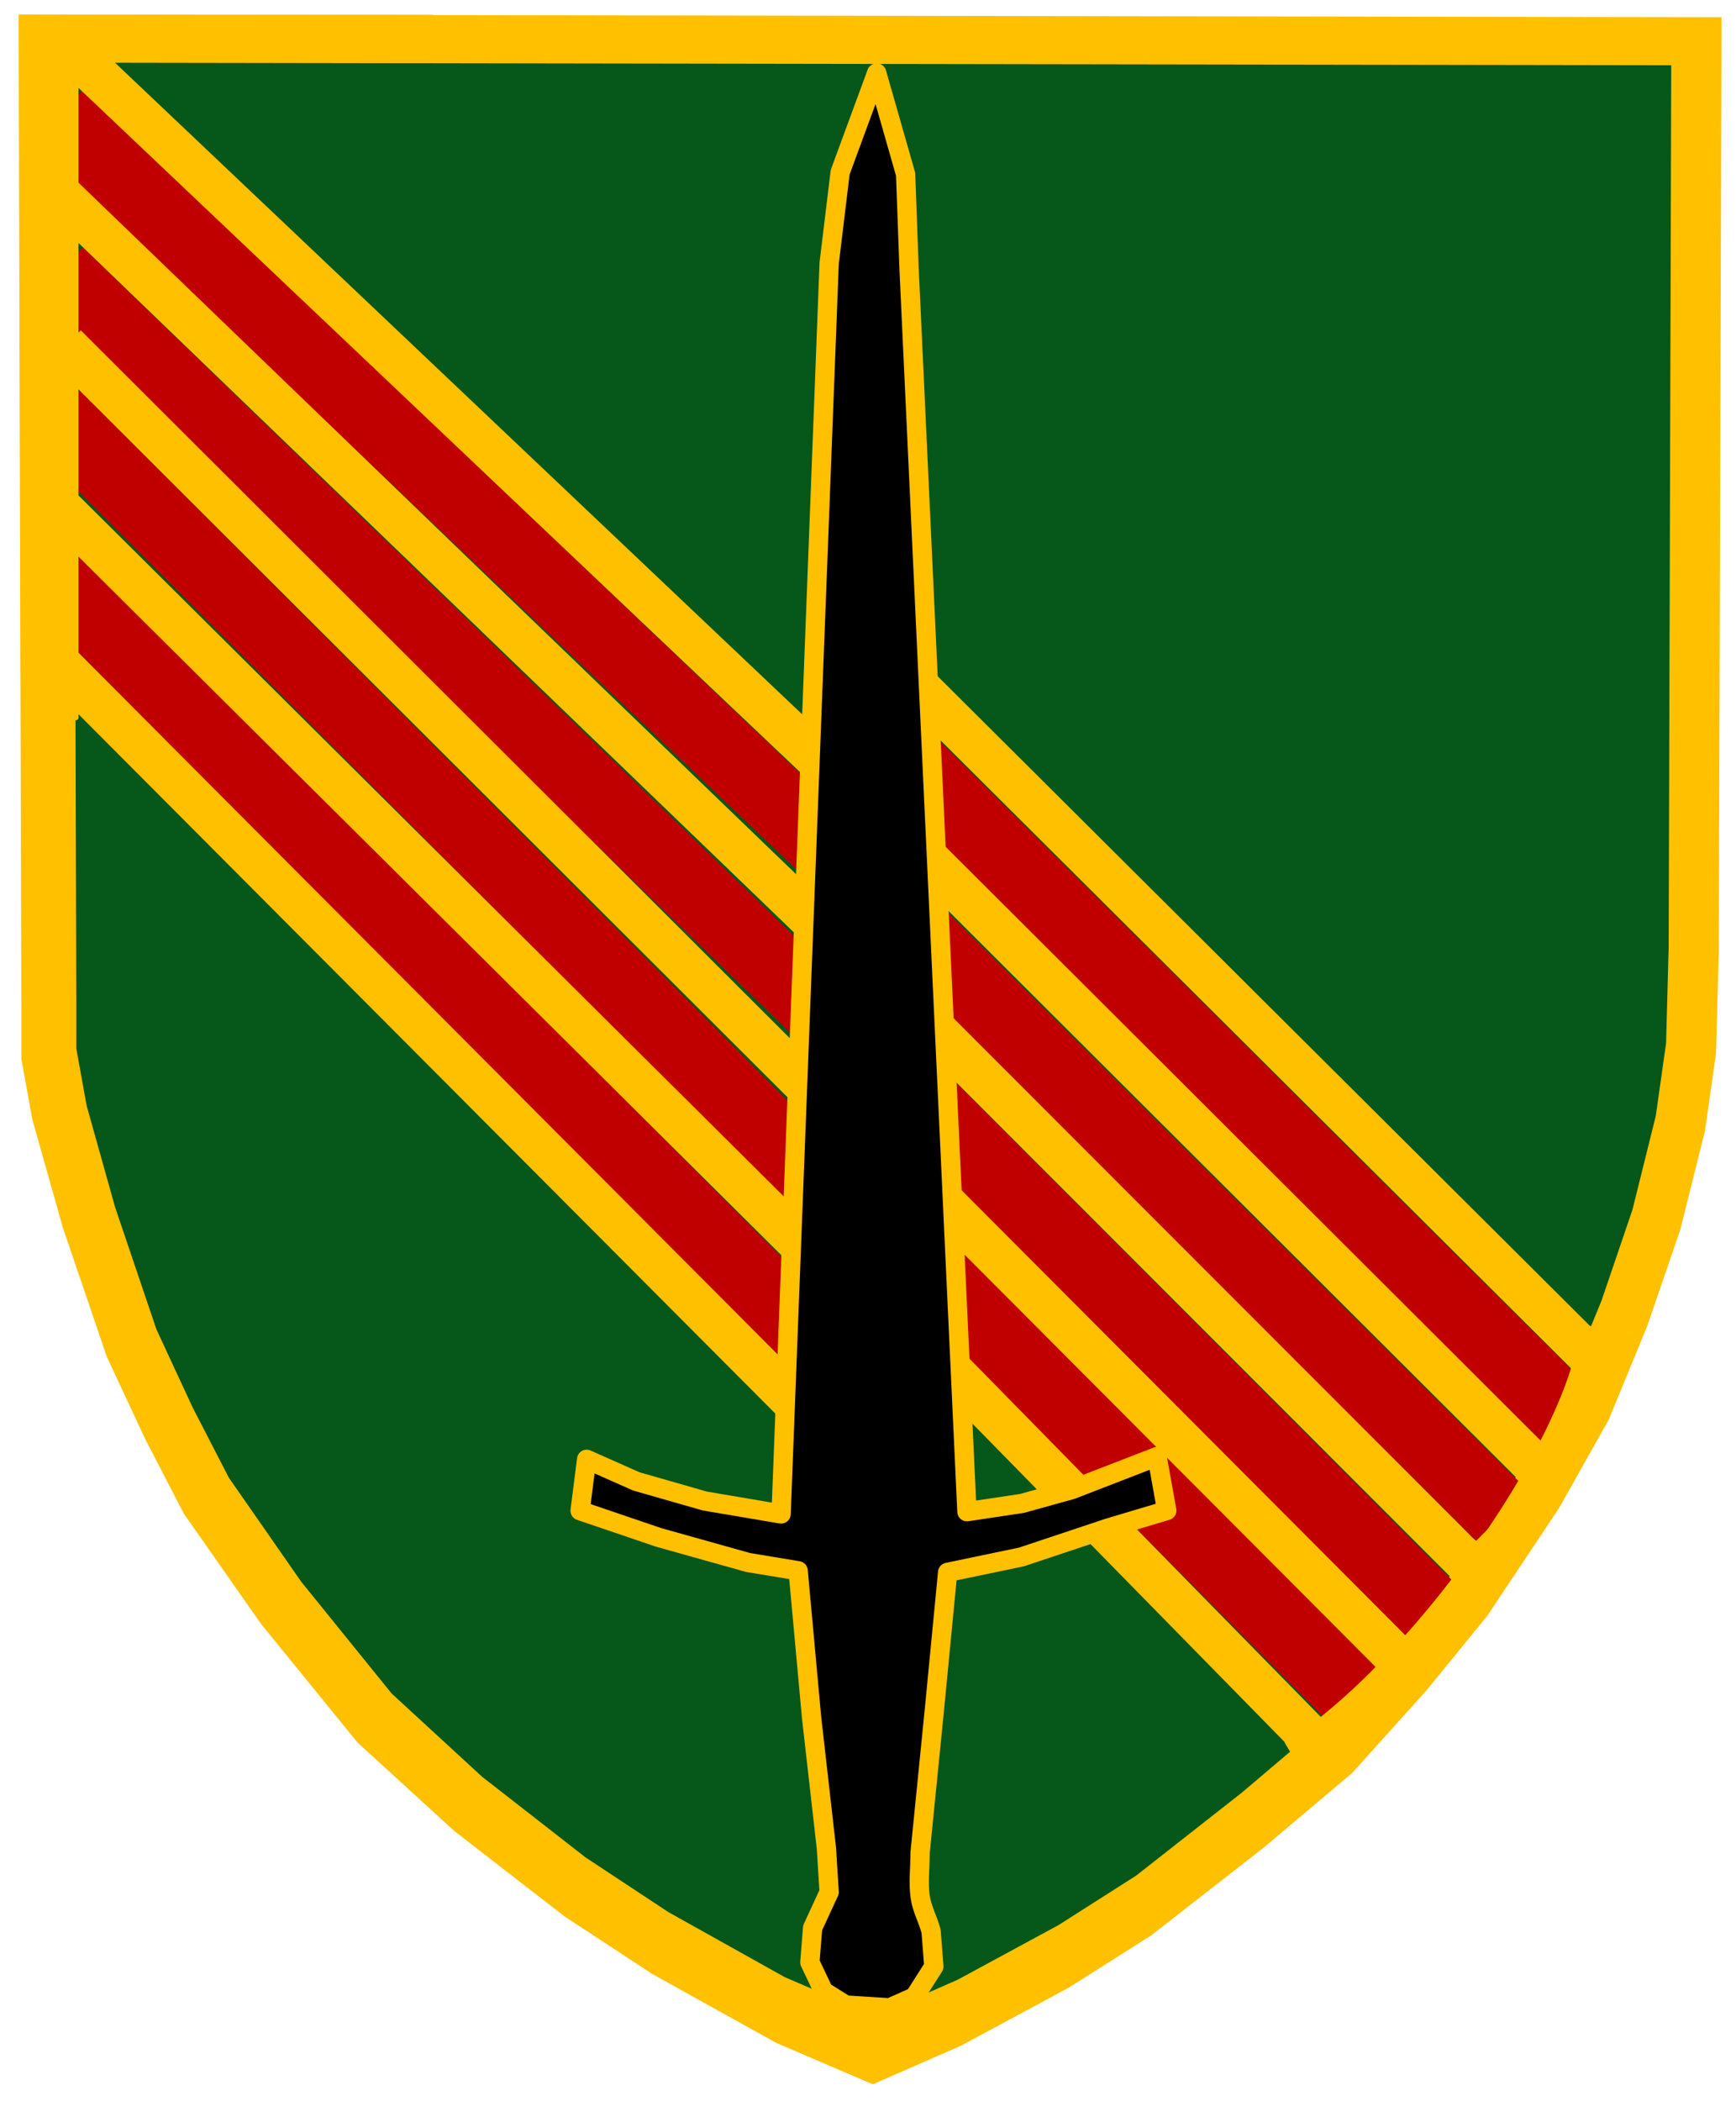
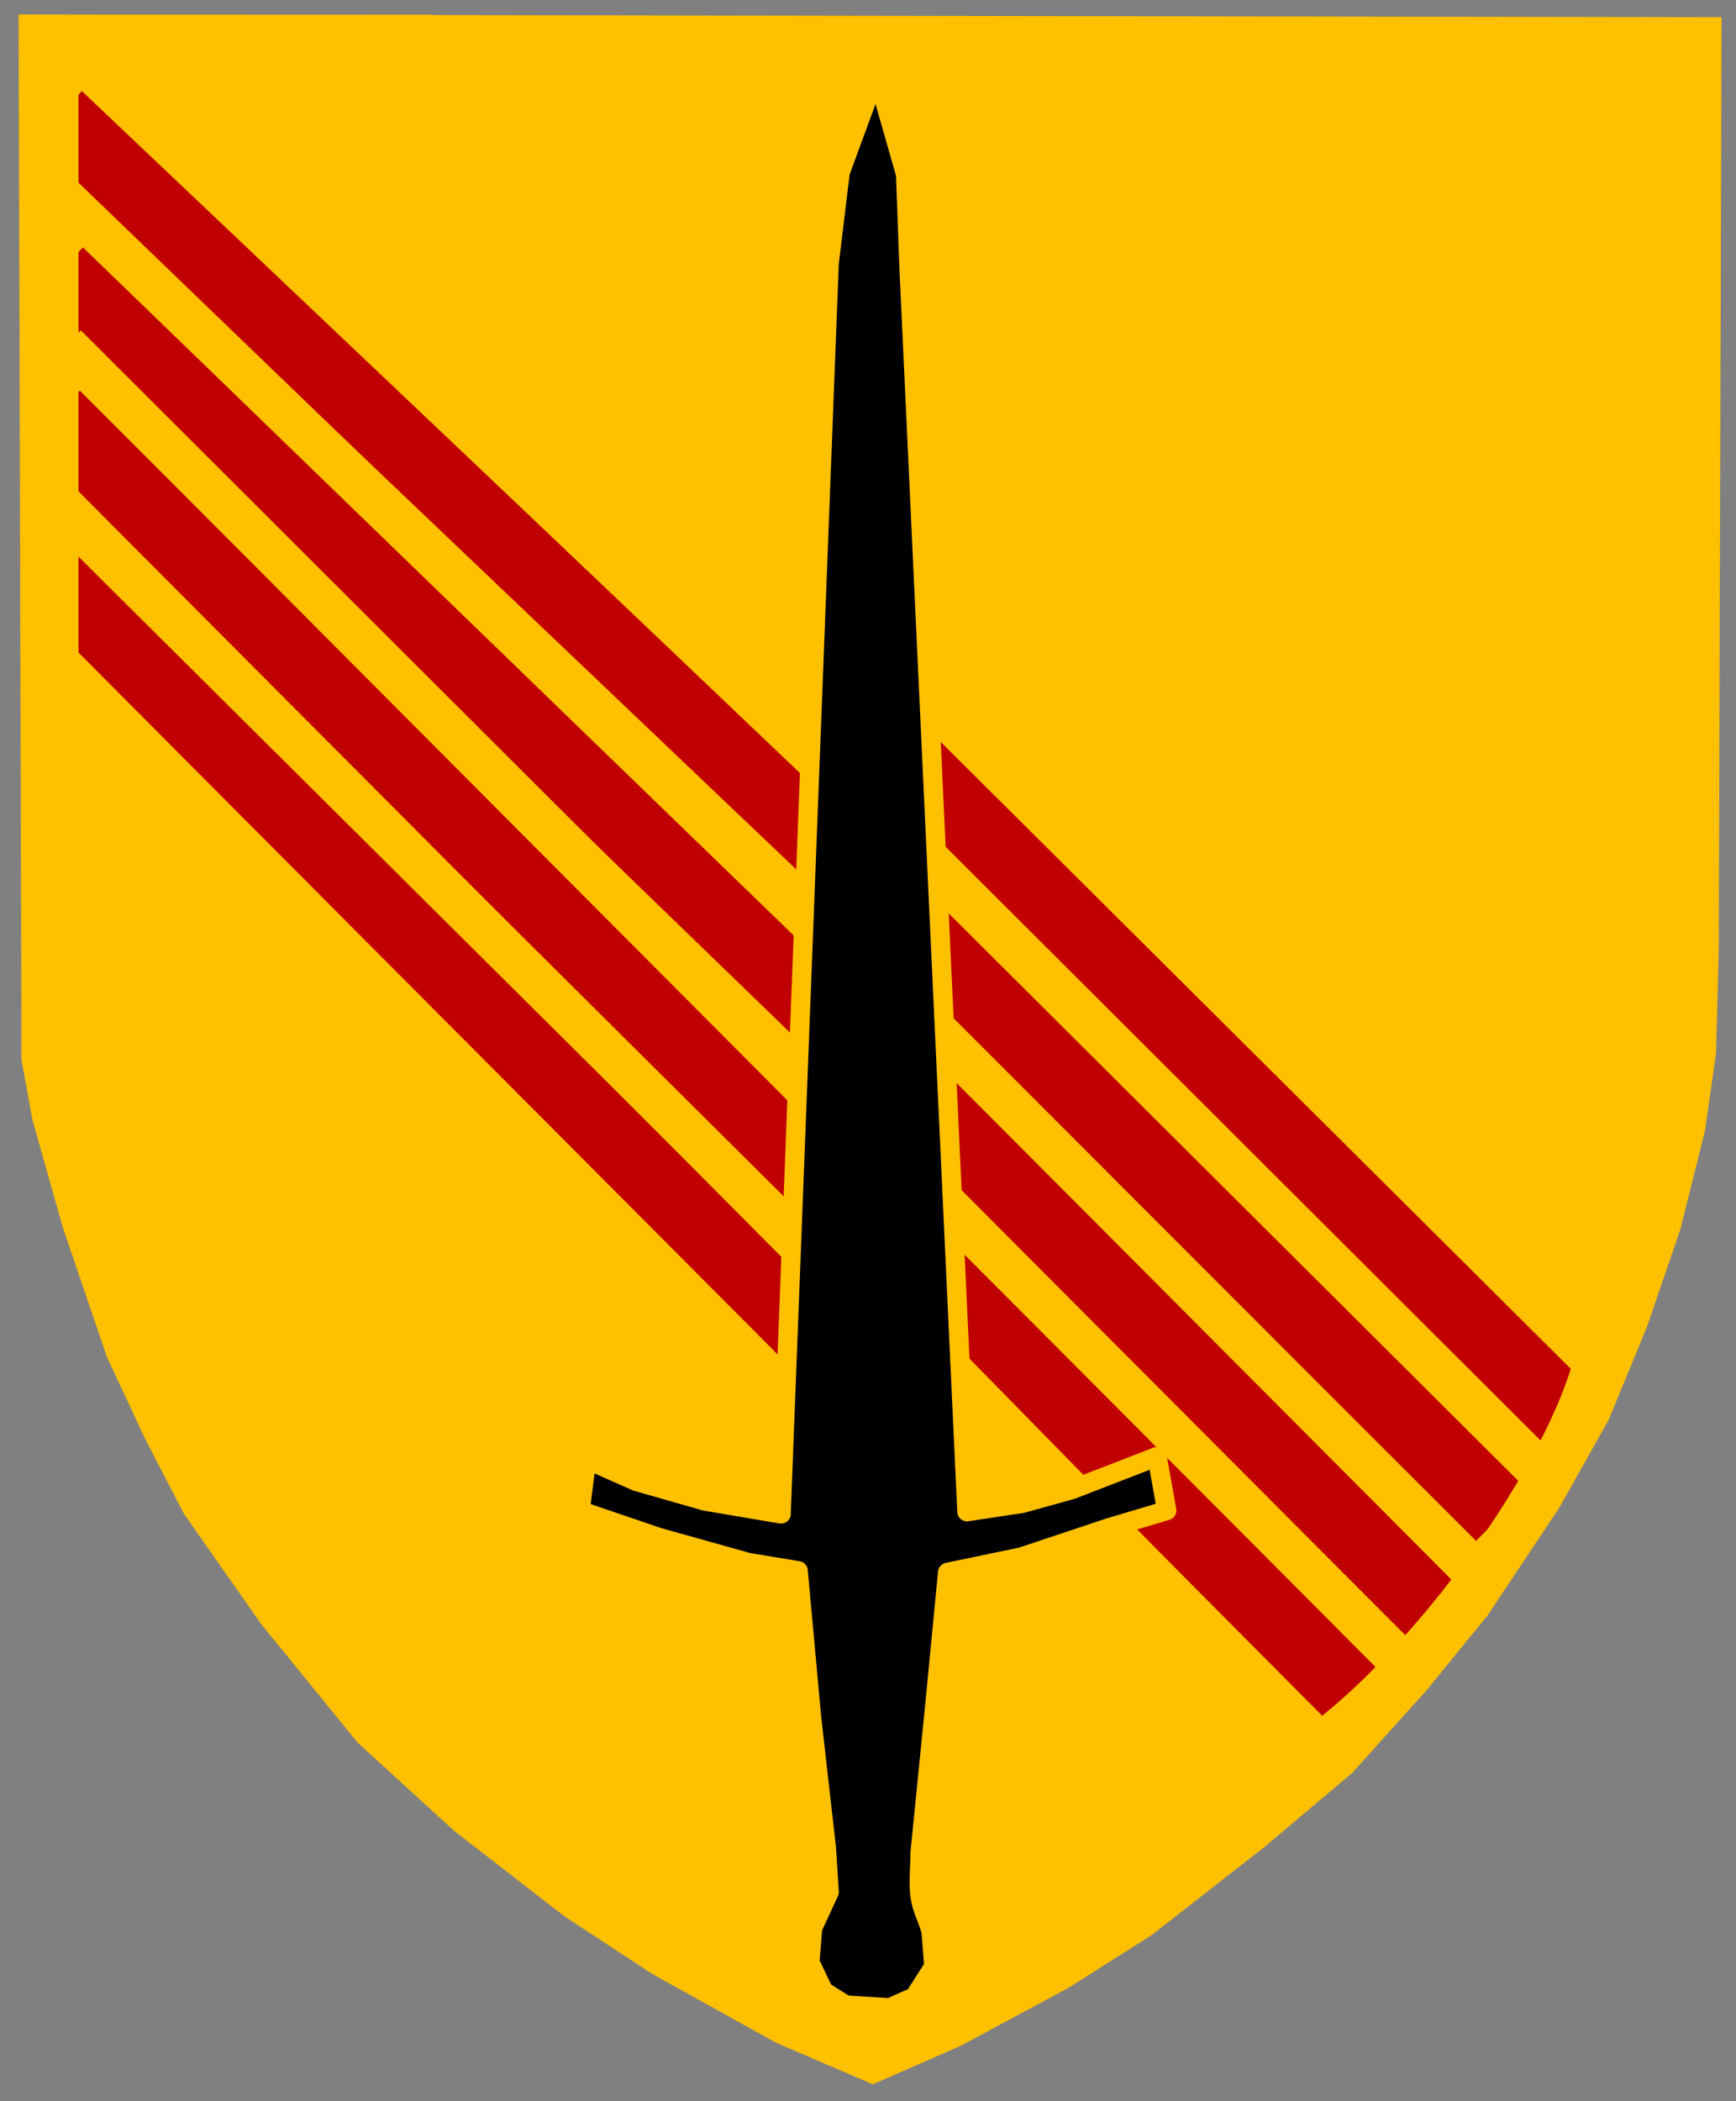
<svg xmlns="http://www.w3.org/2000/svg" width="720pt" height="871.2pt" viewBox="0 0 720 871.2" version="1.1">
  <rect x="0" y="0" width="720" height="871.2" fill="#808080" stroke="none" />
  <defs>
    <clipPath id="clip1">
      <path d="M 0 0 L 720 0 L 720 871.199 L 0 871.199 Z M 0 0 " />
    </clipPath>
  </defs>
  <g id="surface1">
    <g clip-path="url(#clip1)" clip-rule="nonzero">
-       <path style=" stroke:none;fill-rule:evenodd;fill:rgb(100%,100%,100%);fill-opacity:1;" d="M 0 871.25 L 720 871.25 L 720 0 L 0 0 Z M 0 871.25 " />
-     </g>
+       </g>
    <path style=" stroke:none;fill-rule:evenodd;fill:rgb(100%,75.299%,0%);fill-opacity:1;" d="M 362 864.27 L 322 847.129 L 270.57 818.559 L 234 794.559 L 188.289 759.129 L 148.289 722.559 L 108.289 673.41 L 76.285 627.699 L 60.285 596.84 L 44.285 562.559 L 26 508.84 L 13.43 464.27 L 8.855 439.129 L 8.855 419.699 C 8.477 281.801 8.094 143.891 7.715 5.988 L 714 7.129 L 712.859 394.559 L 711.711 436.84 L 707.141 468.84 L 696.859 509.988 L 683.141 549.988 L 667.141 588.84 L 646.57 625.41 L 616.859 669.988 L 591.711 700.84 L 560.859 735.129 L 524.289 765.988 L 477.43 802.559 L 443.141 824.27 L 398.57 848.27 Z M 362 864.27 " />
-     <path style=" stroke:none;fill-rule:evenodd;fill:rgb(1.959%,34.099%,10.199%);fill-opacity:1;" d="M 362.93 835.984 L 325.41 819.809 L 277.16 792.844 L 242.852 770.191 L 199.969 736.762 L 162.441 702.238 L 124.922 655.871 L 94.898 612.719 L 79.891 583.602 L 64.879 551.25 L 47.727 500.551 L 35.934 458.488 L 31.645 434.762 L 31.645 416.422 C 31.285 286.281 30.93 156.129 30.57 25.988 L 693.141 27.059 L 692.07 392.699 L 691 432.602 L 686.711 462.801 L 677.059 501.629 L 664.199 539.379 L 649.191 576.051 L 629.891 610.57 L 602.012 652.629 L 578.43 681.75 L 549.48 714.109 L 515.172 743.23 L 471.211 777.742 L 439.051 798.234 L 397.238 820.887 Z M 362.93 835.984 " />
    <path style="fill:none;stroke-width:30;stroke-linecap:butt;stroke-linejoin:round;stroke:rgb(75.299%,0%,0%);stroke-opacity:1;stroke-miterlimit:10;" d="M 24 757.86 L 346.289 445.86 " transform="matrix(1,0,0,-1,0,871.2)" />
    <path style="fill:none;stroke-width:30;stroke-linecap:butt;stroke-linejoin:round;stroke:rgb(75.299%,0%,0%);stroke-opacity:1;stroke-miterlimit:10;" d="M 22.57 698.72 L 348.289 371.86 " transform="matrix(1,0,0,-1,0,871.2)" />
    <path style="fill:none;stroke-width:30;stroke-linecap:butt;stroke-linejoin:round;stroke:rgb(75.299%,0%,0%);stroke-opacity:1;stroke-miterlimit:10;" d="M 24 823.001 L 352.859 509.86 " transform="matrix(1,0,0,-1,0,871.2)" />
    <path style="fill:none;stroke-width:30;stroke-linecap:butt;stroke-linejoin:round;stroke:rgb(75.299%,0%,0%);stroke-opacity:1;stroke-miterlimit:10;" d="M 22 632.43 L 348.289 304.43 " transform="matrix(1,0,0,-1,0,871.2)" />
    <path style="fill:none;stroke-width:30;stroke-linecap:butt;stroke-linejoin:round;stroke:rgb(75.299%,0%,0%);stroke-opacity:1;stroke-miterlimit:10;" d="M 380.301 484.391 L 622.762 242.872 " transform="matrix(1,0,0,-1,0,871.2)" />
    <path style="fill:none;stroke-width:30;stroke-linecap:butt;stroke-linejoin:round;stroke:rgb(75.299%,0%,0%);stroke-opacity:1;stroke-miterlimit:10;" d="M 384.891 412.77 L 593.441 203.528 " transform="matrix(1,0,0,-1,0,871.2)" />
    <path style="fill:none;stroke-width:30;stroke-linecap:butt;stroke-linejoin:round;stroke:rgb(75.299%,0%,0%);stroke-opacity:1;stroke-miterlimit:10;" d="M 377.23 555.239 L 652.449 281.47 " transform="matrix(1,0,0,-1,0,871.2)" />
    <path style="fill:none;stroke-width:30;stroke-linecap:butt;stroke-linejoin:round;stroke:rgb(75.299%,0%,0%);stroke-opacity:1;stroke-miterlimit:10;" d="M 372 358.43 L 564.859 164.43 " transform="matrix(1,0,0,-1,0,871.2)" />
    <path style="fill:none;stroke-width:18;stroke-linecap:butt;stroke-linejoin:round;stroke:rgb(100%,75.299%,0%);stroke-opacity:1;stroke-miterlimit:10;" d="M 383.359 516.18 L 641.43 258.661 " transform="matrix(1,0,0,-1,0,871.2)" />
    <path style="fill:none;stroke-width:18;stroke-linecap:butt;stroke-linejoin:round;stroke:rgb(100%,75.299%,0%);stroke-opacity:1;stroke-miterlimit:10;" d="M 388.719 443.028 L 615.711 215.899 " transform="matrix(1,0,0,-1,0,871.2)" />
    <path style="fill:none;stroke-width:18;stroke-linecap:butt;stroke-linejoin:round;stroke:rgb(100%,75.299%,0%);stroke-opacity:1;stroke-miterlimit:10;" d="M 383.43 380.341 L 583.43 179.79 " transform="matrix(1,0,0,-1,0,871.2)" />
    <path style="fill:none;stroke-width:18;stroke-linecap:butt;stroke-linejoin:round;stroke:rgb(100%,75.299%,0%);stroke-opacity:1;stroke-miterlimit:10;" d="M 375.711 321.86 L 550.289 143.86 " transform="matrix(1,0,0,-1,0,871.2)" />
    <path style="fill:none;stroke-width:18;stroke-linecap:butt;stroke-linejoin:round;stroke:rgb(100%,75.299%,0%);stroke-opacity:1;stroke-miterlimit:10;" d="M 378 588.938 L 666.398 301.759 " transform="matrix(1,0,0,-1,0,871.2)" />
    <path style="fill:none;stroke-width:18;stroke-linecap:butt;stroke-linejoin:round;stroke:rgb(100%,75.299%,0%);stroke-opacity:1;stroke-miterlimit:10;" d="M 27.145 727.86 L 340.57 415.001 " transform="matrix(1,0,0,-1,0,871.2)" />
    <path style="fill:none;stroke-width:18;stroke-linecap:butt;stroke-linejoin:round;stroke:rgb(100%,75.299%,0%);stroke-opacity:1;stroke-miterlimit:10;" d="M 24.855 660.72 L 340 347.571 " transform="matrix(1,0,0,-1,0,871.2)" />
    <path style="fill:none;stroke-width:18;stroke-linecap:butt;stroke-linejoin:round;stroke:rgb(100%,75.299%,0%);stroke-opacity:1;stroke-miterlimit:10;" d="M 23.734 596.649 L 339.141 280.149 " transform="matrix(1,0,0,-1,0,871.2)" />
    <path style="fill:none;stroke-width:18;stroke-linecap:butt;stroke-linejoin:round;stroke:rgb(100%,75.299%,0%);stroke-opacity:1;stroke-miterlimit:10;" d="M 30 849.579 L 345.379 550.579 " transform="matrix(1,0,0,-1,0,871.2)" />
    <path style="fill:none;stroke-width:18;stroke-linecap:butt;stroke-linejoin:round;stroke:rgb(100%,75.299%,0%);stroke-opacity:1;stroke-miterlimit:10;" d="M 24 791.2 L 347.43 479.579 " transform="matrix(1,0,0,-1,0,871.2)" />
    <path style="fill-rule:evenodd;fill:rgb(100%,75.299%,0%);fill-opacity:1;stroke-width:2;stroke-linecap:butt;stroke-linejoin:round;stroke:rgb(100%,75.299%,0%);stroke-opacity:1;stroke-miterlimit:10;" d="M 9.68 864.079 L 179.148 864.079 L 180.789 850.141 L 31.547 850.141 C 31.547 757.95 31.547 665.759 31.547 573.579 L 9.68 573.579 C 9.316 670.411 8.953 767.251 9.68 864.079 Z M 9.68 864.079 " transform="matrix(1,0,0,-1,0,871.2)" />
    <path style="fill-rule:evenodd;fill:rgb(0%,0%,0%);fill-opacity:1;stroke-width:8;stroke-linecap:butt;stroke-linejoin:round;stroke:rgb(100%,75.299%,0%);stroke-opacity:1;stroke-miterlimit:10;" d="M 363.602 840.93 L 348.461 799.79 L 343.891 762.071 L 323.961 243.43 L 292.309 248.79 L 263.891 256.93 L 243.309 266.071 L 240.602 244.778 L 273.172 233.7 L 310.262 223.302 L 331.031 219.86 L 336.602 158.981 L 342.738 104.93 L 343.891 86.641 L 337.031 71.786 L 335.891 57.501 L 341.602 45.501 L 350.738 39.786 L 369.031 38.641 L 379.309 43.216 L 387.309 55.786 L 386.172 70.356 C 384.648 75.977 382.359 79.501 381.602 84.93 C 380.84 90.356 381.602 96.93 381.602 102.93 L 387.602 162.93 L 393.031 219.212 L 423.602 225.579 L 459.602 237.579 L 483.91 244.841 L 479.891 267.212 L 444.461 253.501 L 423.891 247.79 L 401.031 244.36 L 377.031 759.79 L 375.602 798.93 Z M 363.602 840.93 " transform="matrix(1,0,0,-1,0,871.2)" />
    <path style="fill:none;stroke-width:15;stroke-linecap:butt;stroke-linejoin:round;stroke:rgb(100%,75.299%,0%);stroke-opacity:1;stroke-miterlimit:10;" d="M 662.559 321.212 C 661.289 288.989 624.051 225.02 579.379 178.329 C 564.121 162.38 549.289 149.872 536.609 142.251 " transform="matrix(1,0,0,-1,0,871.2)" />
  </g>
</svg>